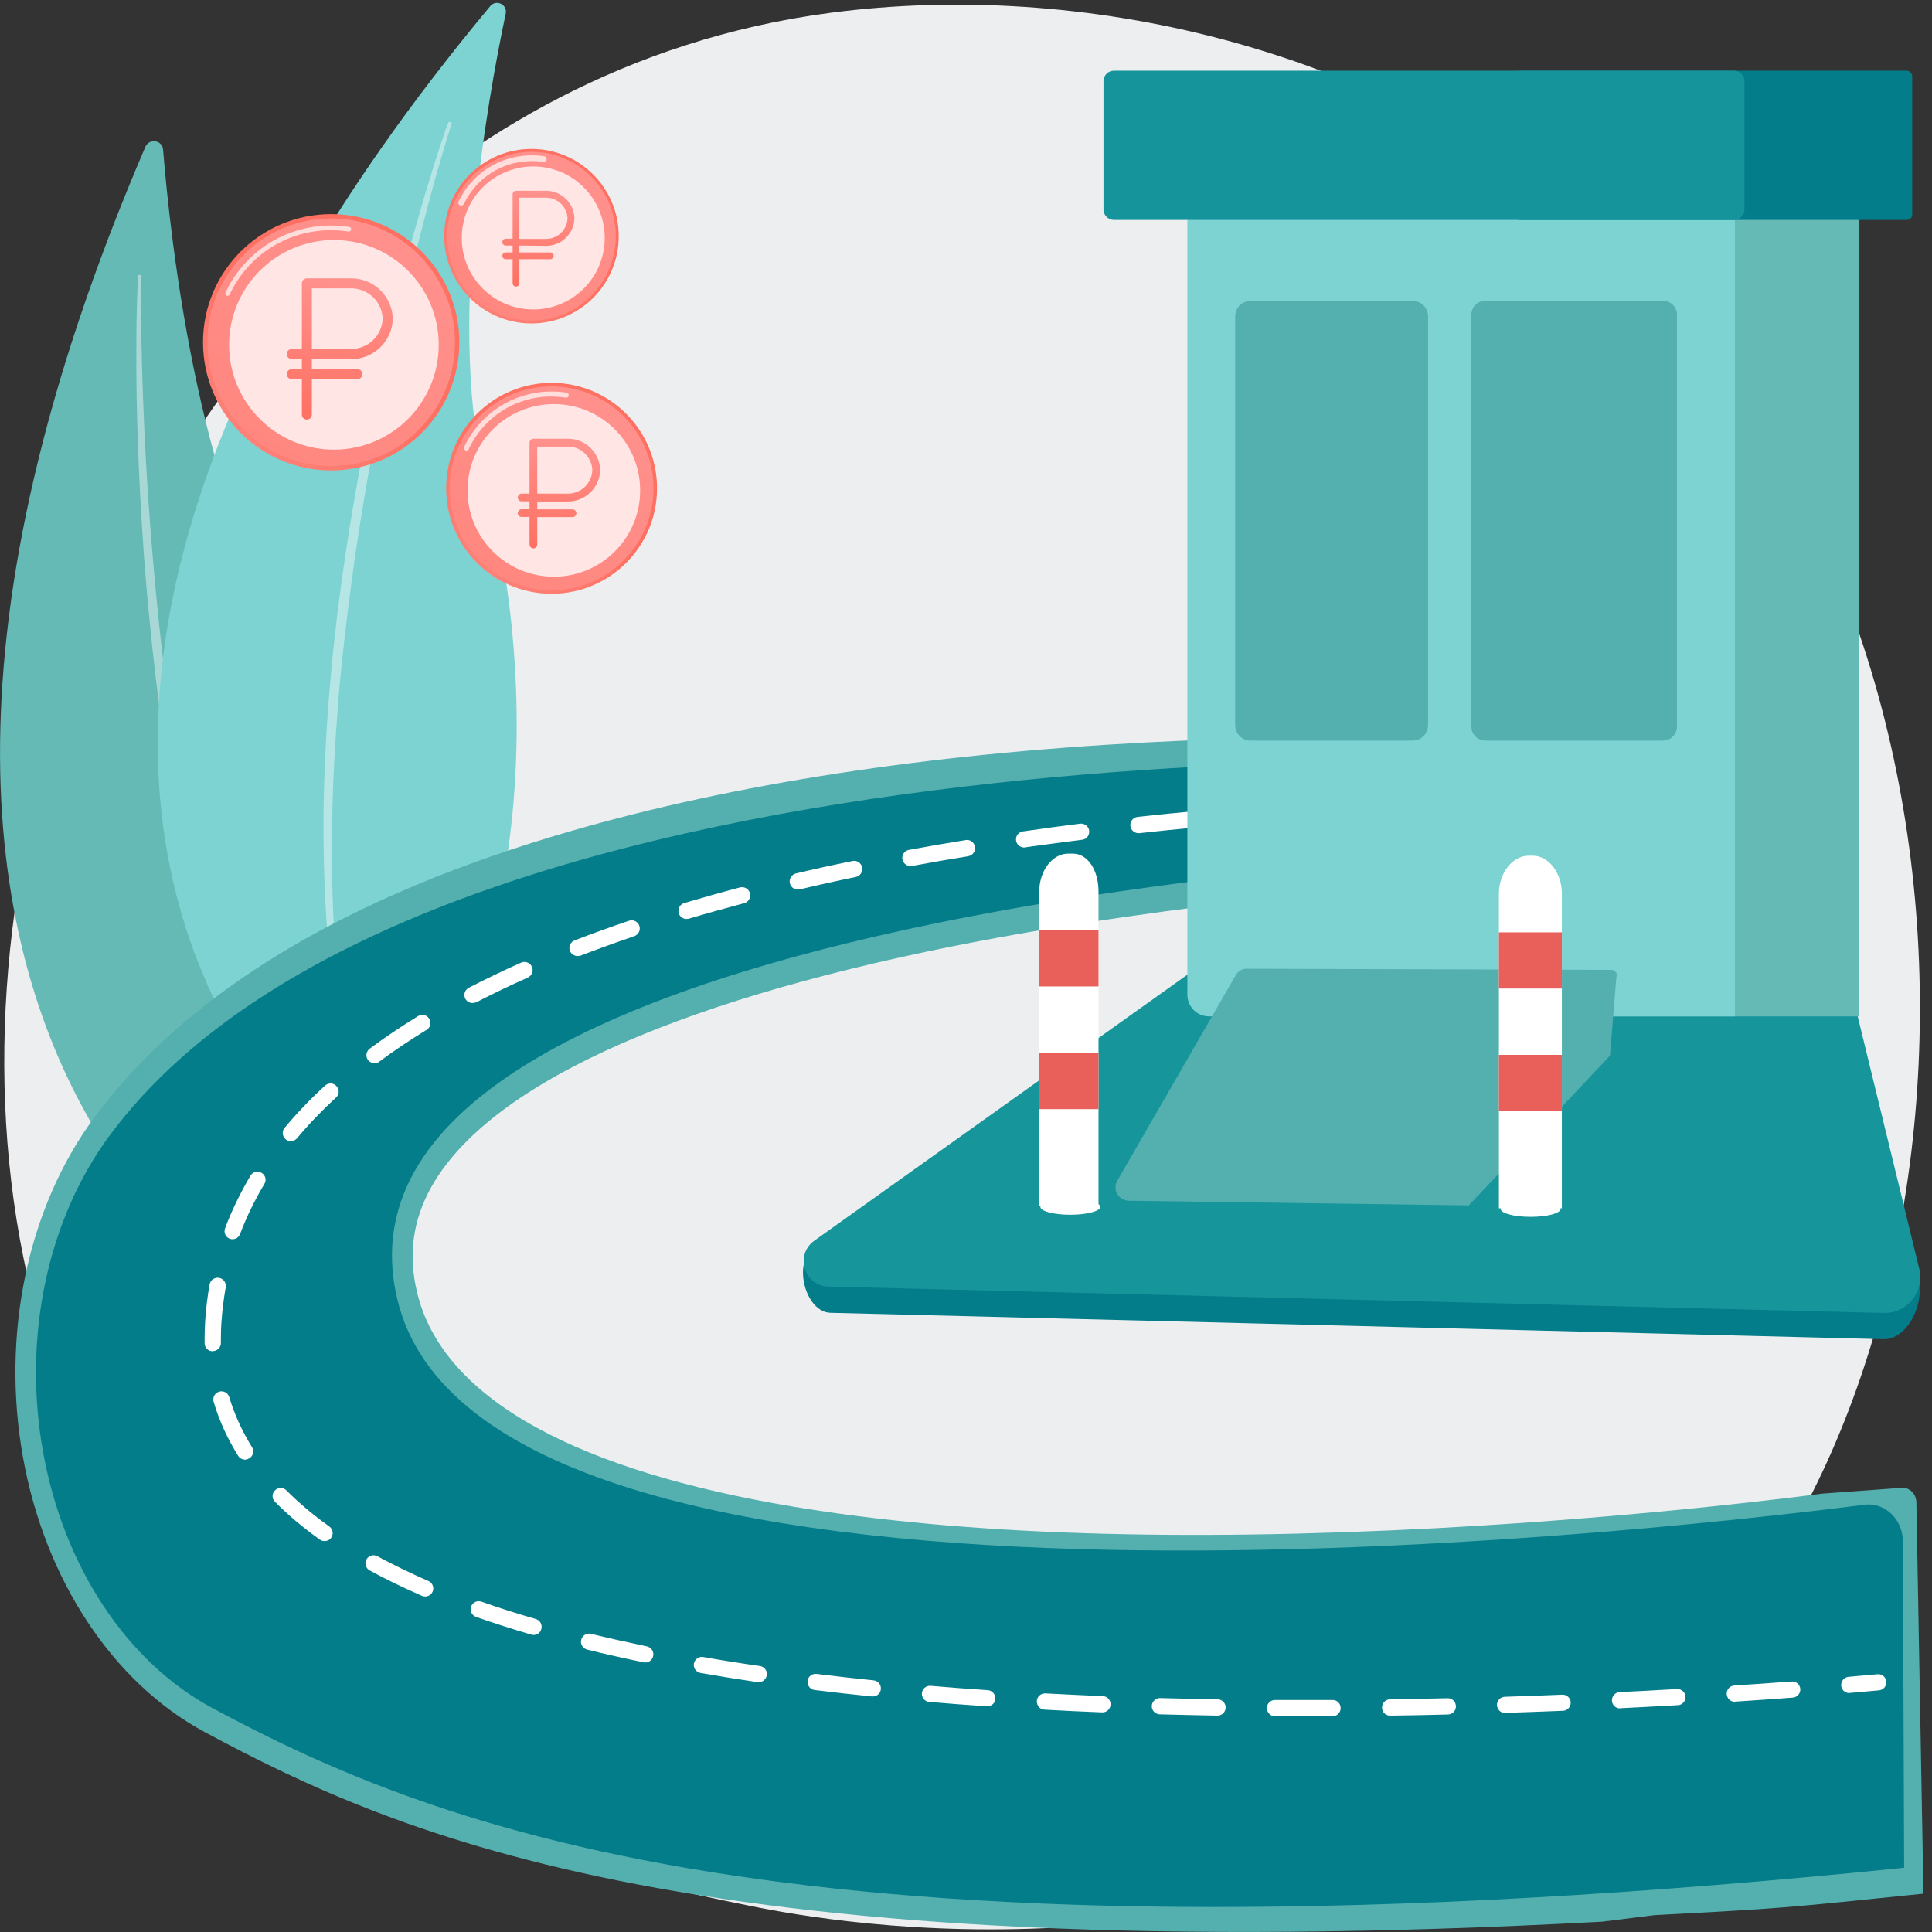
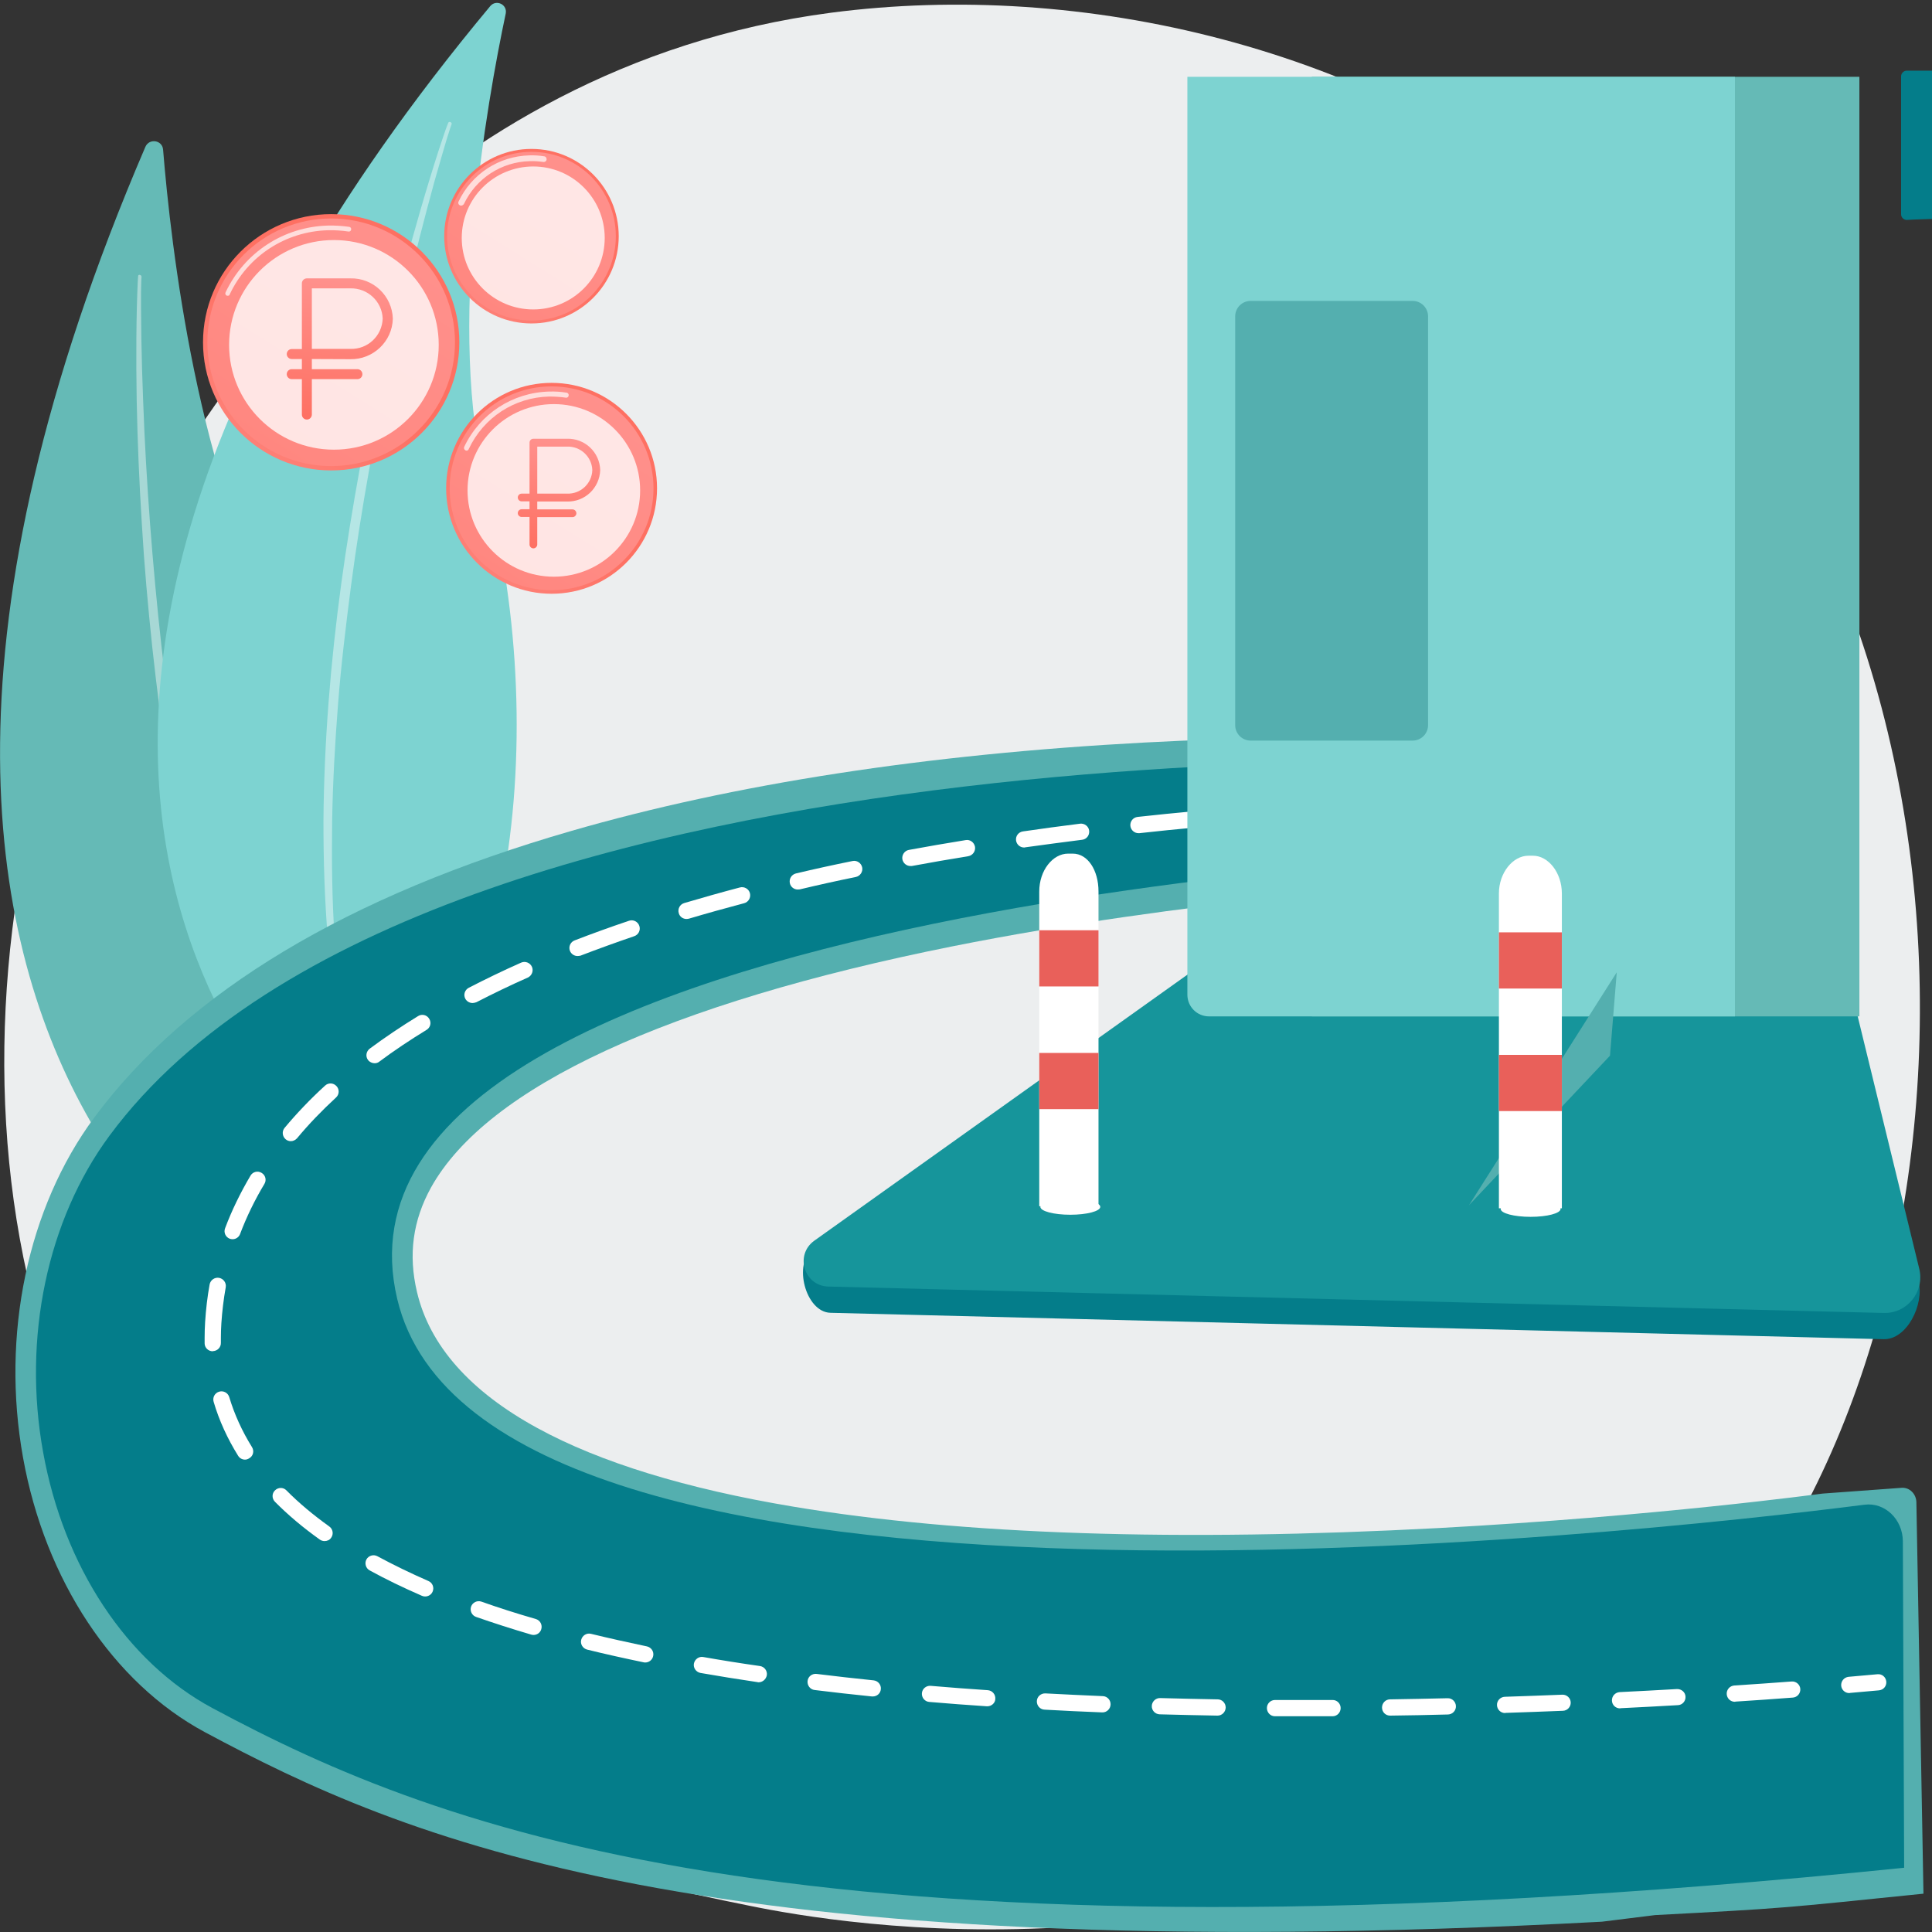
<svg xmlns="http://www.w3.org/2000/svg" version="1.1" id="Illustration" x="0px" y="0px" viewBox="0 0 1200 1200" style="enable-background:new 0 0 1200 1200;" xml:space="preserve">
  <rect x="0" y="0" width="1200" height="1200" fill="#333333" stroke="none" />
  <style type="text/css">
	.st0{fill:#ECEEEF;}
	.st1{fill:#65BAB6;}
	.st2{opacity:0.43;fill:#FFFFFF;}
	.st3{fill:#7DD3D1;}
	.st4{fill:#54AFAF;}
	.st5{fill:#047D8A;}
	.st6{fill:#FFFFFF;}
	.st7{fill:#16959B;}
	.st8{fill:#15959B;}
	.st9{fill:url(#SVGID_1_);}
	.st10{fill:url(#SVGID_2_);}
	.st11{fill:url(#SVGID_3_);}
	.st12{fill:url(#SVGID_4_);}
	.st13{fill:url(#SVGID_5_);}
	.st14{fill:url(#SVGID_6_);}
	.st15{opacity:0.7;fill:#FFFFFF;}
	.st16{opacity:0.78;fill:#FFFFFF;}
	.st17{fill:url(#SVGID_7_);}
	.st18{fill:url(#SVGID_8_);}
	.st19{fill:url(#SVGID_9_);}
	.st20{fill:url(#SVGID_10_);}
	.st21{fill:url(#SVGID_11_);}
	.st22{fill:url(#SVGID_12_);}
	.st23{fill:url(#SVGID_13_);}
</style>
  <g>
    <path class="st0" d="M1054.6,1030.2c-24.4,25.7-47.6,42.3-65.8,55.4C774.1,1239.7,520,1194.8,466,1183.8   c-79.7-16.2-233.8-47.5-345.3-178.5C-47.8,807-21.6,494.7,109.2,288.5c23.9-37.7,150.3-247,407-280.6   C671.6-12.4,852.8,28.6,984,138.5C1259.3,369.2,1239.7,835.3,1054.6,1030.2z" />
    <g>
      <g>
        <path class="st1" d="M90.3,91.2c2.4-5.5,10.6-4.2,11,1.8c4.7,57.8,21.6,209,75.8,298c88.2,145,123.8,359.4,31.7,448.9     C208.8,839.9-167.5,691.7,90.3,91.2z" />
        <path class="st2" d="M85.8,171.5c-0.2,1.8-0.2,3.3-0.3,5l-0.2,4.8l-0.3,9.6c-0.2,6.4-0.2,12.8-0.3,19.2     c-0.1,12.8,0,25.6,0.2,38.5c0.5,25.6,1.6,51.3,3.2,76.9c1.5,25.6,3.8,51.2,6.5,76.7c2.8,25.5,6,51,10,76.3     c7.9,50.7,18.5,101.1,32.7,150.5c7.3,24.6,15.3,49,24.7,73c9.6,23.8,20.1,47.3,32.4,69.9c0.3,0.5,0.9,0.7,1.4,0.4     c0.5-0.3,0.7-0.8,0.4-1.3l0,0c-11.3-22.9-21.4-46.5-30.3-70.4c-9-23.9-16.5-48.4-23.4-73c-6.9-24.6-12.8-49.5-18.1-74.5     c-5.3-25-9.6-50.2-13.8-75.4c-8.1-50.5-13.5-101.4-17.4-152.4c-1.9-25.5-3.4-51.1-4.3-76.6c-0.5-12.8-0.9-25.6-1.1-38.4     l-0.2-19.2l0-9.6l0.1-4.8c0-1.6,0.1-3.3,0.2-4.6l0-0.2c0-0.6-0.4-1-0.9-1.1C86.3,170.5,85.8,170.9,85.8,171.5z" />
      </g>
      <g>
        <path class="st3" d="M304.5,3.8c3.7-4.4,10.8-1,9.6,4.7c-11.5,54.3-37.2,197.5-11.8,294c41.3,157,15.5,363.4-93.4,420.3     C208.9,722.8-95.7,484.3,304.5,3.8z" />
        <path class="st2" d="M278.4,76.3c-0.7,1.6-1.1,3-1.7,4.5l-1.5,4.4l-2.9,8.7c-1.9,5.8-3.7,11.7-5.5,17.6     c-3.6,11.7-7,23.5-10.3,35.3c-6.6,23.6-12.5,47.5-18,71.4c-5.6,23.9-10.5,48-14.9,72.1c-4.4,24.2-8.4,48.4-11.7,72.7     c-6.6,48.7-10.6,97.7-11,146.9c0,24.6,0.7,49.2,2.8,73.7c2.3,24.5,5.6,48.9,10.7,72.9c0.1,0.5,0.6,0.9,1.2,0.8     c0.5-0.1,0.9-0.6,0.8-1.1l0,0c-4.1-24.1-6.9-48.4-8.5-72.8c-1.7-24.4-1.9-48.9-1.6-73.3c0.4-24.4,1.8-48.9,3.7-73.2     c1.9-24.4,4.9-48.7,8-72.9c6.4-48.5,15.3-96.7,25.6-144.5c5.2-23.9,10.8-47.7,16.9-71.5c3-11.9,6.2-23.7,9.4-35.5l5.1-17.7     l2.6-8.8l1.4-4.4c0.5-1.4,0.9-3,1.4-4.2l0.1-0.2c0.2-0.5-0.1-1.1-0.6-1.3C279.2,75.5,278.6,75.8,278.4,76.3z" />
      </g>
    </g>
    <g>
      <path class="st4" d="M1028,1189.5c81.1-4.3,77.6-4.2,166.7-13.3l0,0l-4.4-243.1c-0.1-5.2-4.2-9.3-9.1-9l-49.3,3.6    c-1,0.1-104.3,14.2-238.4,21.4c-161.3,8.6-296.1,4.2-400.8-13.3c-66.5-11.1-120-27.5-158.9-48.8c-41.8-22.8-67-51.3-74.8-84.5    c-5.5-23.2-2.6-44.4,8.7-64.9c34.8-62.5,146.7-114.3,323.8-149.8C735.4,559.1,880.9,549,936.9,546c13.3-0.7,20.9-1,20.9-1    l24.3-0.9l21.3-85.5l-77.3,1.6c-0.9-0.1-92.2-5.6-215.2,1c-135.2,7.2-255,25.7-356,54.9C216,556.2,116.3,616.1,58.5,694.2    c-41.4,56-57.9,134.9-44.2,211.1c13.7,76.2,56,140,113,170.6c121.7,65.2,306.2,147.8,867.7,117.7    C995.1,1193.6,1028,1189.5,1028,1189.5z" />
      <path class="st5" d="M68,705.4c199.7-270.1,911.8-231.1,911.8-231.1l-22.6,54.5c0,0-769.6,27.3-710.5,277.9    c53.3,226.1,771.1,145.8,911.4,127.9c12.6-1.6,23.7,9,23.8,22.7l0.8,202.8c-679.4,69.2-909.1-23.2-1050.8-99.2    c-53.1-28.5-92.3-87.8-105.1-158.8C13.9,831.1,29.4,757.6,68,705.4z" />
      <g>
-         <path class="st6" d="M921.3,504.2c-2.8,0-5-2.2-5-5c0-2.8,2.2-5.1,5-5.1c11.5-0.2,18-0.1,18.1-0.1c2.8,0,5,2.3,5,5.1     c0,2.8-2.3,5-5,5c0,0,0,0,0,0C939.2,504.1,932.8,504,921.3,504.2C921.4,504.2,921.4,504.2,921.3,504.2z" />
        <path class="st6" d="M809.9,1066c-6,0-12,0-18,0c-2.8,0-5-2.3-5-5.1c0-2.8,2.3-5,5-5c0,0,0,0,0,0c6.3,0,12.5,0,18.7,0     c5.7,0,11.4,0,17,0c2.8-0.1,5.1,2.2,5.1,5s-2.2,5.1-5,5.1C821.8,1066,815.9,1066,809.9,1066z M863.4,1065.6c-2.8,0-5-2.2-5-5     c0-2.8,2.2-5.1,5-5.1c11.7-0.2,23.7-0.4,35.7-0.7c2.8-0.1,5.1,2.1,5.2,4.9c0.1,2.8-2.1,5.1-4.9,5.2     C887.2,1065.2,875.2,1065.5,863.4,1065.6C863.5,1065.6,863.4,1065.6,863.4,1065.6z M756.2,1065.6     C756.2,1065.6,756.2,1065.6,756.2,1065.6c-12.1-0.2-24.2-0.5-35.9-0.8c-2.8-0.1-5-2.4-4.9-5.2c0.1-2.8,2.5-5,5.2-4.9     c11.7,0.3,23.7,0.6,35.7,0.8c2.8,0,5,2.3,5,5.1C761.2,1063.4,759,1065.6,756.2,1065.6z M934.8,1064c-2.7,0-4.9-2.2-5-4.9     c-0.1-2.8,2.1-5.1,4.9-5.2c11.7-0.4,23.7-0.8,35.7-1.3c2.7-0.1,5.1,2,5.2,4.8c0.1,2.8-2.1,5.1-4.8,5.2c-12,0.5-24,0.9-35.7,1.3     C934.9,1064,934.9,1064,934.8,1064z M684.8,1063.6c-0.1,0-0.1,0-0.2,0c-12.1-0.5-24.1-1-35.8-1.7c-2.8-0.1-4.9-2.5-4.8-5.3     c0.1-2.8,2.5-4.9,5.3-4.8c11.6,0.6,23.7,1.2,35.7,1.7c2.8,0.1,4.9,2.5,4.8,5.2C689.7,1061.5,687.4,1063.6,684.8,1063.6z      M1006.2,1061.1c-2.7,0-4.9-2.1-5-4.8c-0.1-2.8,2-5.1,4.8-5.3c11.9-0.6,23.9-1.2,35.6-1.9c2.8-0.1,5.2,2,5.3,4.7     c0.2,2.8-2,5.2-4.7,5.3c-11.7,0.7-23.8,1.3-35.7,1.9C1006.4,1061.1,1006.3,1061.1,1006.2,1061.1z M613.3,1059.8     c-0.1,0-0.2,0-0.4,0c-12.1-0.8-24.1-1.7-35.7-2.7c-2.8-0.2-4.8-2.7-4.6-5.4c0.2-2.8,2.7-4.8,5.4-4.6c11.6,1,23.5,1.9,35.5,2.7     c2.8,0.2,4.9,2.6,4.7,5.4C618.2,1057.7,615.9,1059.8,613.3,1059.8z M1077.5,1057c-2.6,0-4.8-2-5-4.7c-0.2-2.8,1.9-5.2,4.7-5.4     c12.1-0.8,24.1-1.6,35.6-2.5c2.8-0.2,5.2,1.9,5.4,4.6c0.2,2.8-1.9,5.2-4.6,5.4c-11.5,0.9-23.5,1.7-35.7,2.5     C1077.8,1057,1077.7,1057,1077.5,1057z M542.1,1053.7c-0.2,0-0.3,0-0.5,0c-12.1-1.2-24-2.6-35.6-4c-2.8-0.3-4.7-2.9-4.4-5.6     c0.3-2.8,2.8-4.7,5.6-4.4c11.5,1.4,23.4,2.8,35.4,4c2.8,0.3,4.8,2.8,4.5,5.5C546.9,1051.8,544.7,1053.7,542.1,1053.7z      M471.2,1044.9c-0.2,0-0.5,0-0.7-0.1c-12.1-1.8-24-3.7-35.4-5.7c-2.7-0.5-4.6-3.1-4.1-5.8c0.5-2.7,3.1-4.6,5.8-4.1     c11.3,2,23.2,3.9,35.2,5.6c2.8,0.4,4.7,3,4.3,5.7C475.8,1043.1,473.6,1044.9,471.2,1044.9z M400.8,1032.6c-0.3,0-0.7,0-1-0.1     c-12-2.5-23.8-5.1-35.1-7.9c-2.7-0.7-4.4-3.4-3.7-6.1c0.7-2.7,3.4-4.4,6.1-3.7c11.1,2.7,22.8,5.3,34.7,7.8c2.7,0.6,4.5,3.2,3.9,6     C405.2,1031,403.1,1032.6,400.8,1032.6z M331.4,1015.5c-0.5,0-0.9-0.1-1.4-0.2c-11.9-3.5-23.4-7.2-34.3-11     c-2.6-0.9-4-3.8-3.1-6.4c0.9-2.6,3.8-4,6.4-3.1c10.7,3.8,22,7.4,33.8,10.8c2.7,0.8,4.2,3.6,3.4,6.3     C335.6,1014.1,333.6,1015.5,331.4,1015.5z M264.1,991.6c-0.7,0-1.3-0.1-2-0.4c-11.5-5-22.5-10.3-32.5-15.8     c-2.4-1.3-3.3-4.4-2-6.8c1.3-2.4,4.4-3.3,6.8-2c9.8,5.3,20.5,10.5,31.7,15.4c2.6,1.1,3.7,4.1,2.6,6.6     C267.9,990.5,266,991.6,264.1,991.6z M201.6,957.2c-1,0-2-0.3-2.9-0.9c-10.4-7.4-19.8-15.3-27.9-23.5c-2-2-2-5.2,0-7.1     c2-2,5.2-2,7.1,0c7.7,7.8,16.7,15.3,26.6,22.4c2.3,1.6,2.8,4.8,1.2,7C204.8,956.5,203.2,957.2,201.6,957.2z M152.2,906.6     c-1.7,0-3.3-0.8-4.3-2.4c-6.6-10.6-11.8-21.9-15.2-33.5c-0.8-2.7,0.7-5.5,3.4-6.3c2.7-0.8,5.5,0.7,6.3,3.4     c3.2,10.7,8,21.2,14.1,31c1.5,2.4,0.8,5.5-1.6,6.9C154,906.3,153.1,906.6,152.2,906.6z M132.1,839.3c-2.7,0-5-2.2-5-4.9     c0-1.1,0-2.2,0-3.4c0-3.2,0.1-6.5,0.3-9.8c0.5-7.9,1.4-15.7,2.8-23.4c0.5-2.7,3.1-4.6,5.9-4.1c2.7,0.5,4.6,3.1,4.1,5.9     c-1.3,7.3-2.2,14.7-2.7,22.2c-0.2,3.1-0.3,6.1-0.3,9.1c0,1,0,2.1,0,3.1c0.1,2.8-2.1,5.1-4.9,5.2     C132.1,839.3,132.1,839.3,132.1,839.3z M144.5,769.7c-0.6,0-1.2-0.1-1.8-0.3c-2.6-1-3.9-3.9-2.9-6.5c4.2-11.2,9.6-22.2,15.8-32.7     c1.4-2.4,4.5-3.2,6.9-1.7c2.4,1.4,3.2,4.5,1.7,6.9c-6,10-11.1,20.5-15.1,31.1C148.4,768.4,146.5,769.7,144.5,769.7z M180.6,708.8     c-1.1,0-2.3-0.4-3.2-1.2c-2.1-1.8-2.4-5-0.6-7.1c7.5-9,15.9-17.8,25.1-26.2c2-1.9,5.2-1.8,7.1,0.3c1.9,2,1.8,5.2-0.3,7.1     c-8.8,8.1-17,16.6-24.2,25.3C183.4,708.2,182,708.8,180.6,708.8z M232.7,660.4c-1.5,0-3.1-0.7-4.1-2c-1.7-2.2-1.2-5.4,1.1-7.1     c9.3-6.9,19.4-13.7,30-20.2c2.4-1.5,5.5-0.7,6.9,1.7c1.5,2.4,0.7,5.5-1.7,6.9c-10.3,6.3-20.2,12.9-29.3,19.7     C234.8,660.1,233.7,660.4,232.7,660.4z M293.5,623c-1.8,0-3.6-1-4.5-2.7c-1.3-2.5-0.3-5.5,2.2-6.8c10.3-5.3,21.2-10.6,32.5-15.6     c2.5-1.1,5.5,0,6.7,2.6c1.1,2.5,0,5.5-2.6,6.7c-11.1,4.9-21.8,10.1-31.9,15.3C295,622.8,294.2,623,293.5,623z M358.7,593.8     c-2,0-3.9-1.2-4.7-3.2c-1-2.6,0.3-5.5,2.9-6.5c10.9-4.2,22.2-8.3,33.8-12.2c2.6-0.9,5.5,0.5,6.4,3.2c0.9,2.6-0.5,5.5-3.2,6.4     c-11.4,3.9-22.7,8-33.4,12.1C359.9,593.7,359.3,593.8,358.7,593.8z M426.4,570.8c-2.2,0-4.2-1.4-4.8-3.6     c-0.8-2.7,0.7-5.5,3.4-6.3c11.2-3.3,22.8-6.6,34.6-9.7c2.7-0.7,5.5,0.9,6.2,3.6c0.7,2.7-0.9,5.5-3.6,6.2     c-11.7,3.1-23.2,6.3-34.3,9.6C427.3,570.7,426.9,570.8,426.4,570.8z M495.5,552.5c-2.3,0-4.4-1.6-4.9-3.9c-0.6-2.7,1-5.4,3.8-6.1     c11.4-2.7,23.2-5.3,35.1-7.7c2.7-0.6,5.4,1.2,6,3.9c0.6,2.7-1.2,5.4-3.9,6c-11.8,2.4-23.5,5-34.8,7.7     C496.3,552.4,495.9,552.5,495.5,552.5z M565.5,537.9c-2.4,0-4.5-1.7-5-4.1c-0.5-2.7,1.3-5.4,4-5.9c11.5-2.1,23.4-4.2,35.3-6.1     c2.7-0.5,5.3,1.4,5.8,4.2c0.4,2.7-1.4,5.3-4.2,5.8c-11.8,1.9-23.7,4-35.1,6.1C566.1,537.9,565.8,537.9,565.5,537.9z M636.1,526.4     c-2.5,0-4.6-1.8-5-4.3c-0.4-2.8,1.5-5.3,4.3-5.7c11.6-1.7,23.6-3.3,35.5-4.8c2.7-0.3,5.3,1.6,5.6,4.4c0.3,2.8-1.6,5.3-4.4,5.6     c-11.9,1.5-23.8,3.1-35.4,4.7C636.6,526.4,636.3,526.4,636.1,526.4z M707.1,517.5c-2.5,0-4.7-1.9-5-4.5c-0.3-2.8,1.7-5.3,4.5-5.6     c11.7-1.3,23.7-2.5,35.7-3.6c2.8-0.3,5.2,1.8,5.5,4.6c0.3,2.8-1.8,5.2-4.6,5.5c-11.9,1.1-23.9,2.3-35.5,3.6     C707.5,517.5,707.3,517.5,707.1,517.5z M778.4,510.9c-2.6,0-4.8-2-5-4.7c-0.2-2.8,1.9-5.2,4.6-5.4c11.9-0.9,23.9-1.8,35.8-2.5     c2.8-0.2,5.2,1.9,5.3,4.7c0.2,2.8-1.9,5.2-4.7,5.3c-11.8,0.7-23.8,1.6-35.6,2.5C778.6,510.9,778.5,510.9,778.4,510.9z      M849.8,506.4c-2.7,0-4.9-2.1-5-4.8c-0.1-2.8,2-5.1,4.8-5.3c12.1-0.6,24.1-1.1,35.9-1.4c0.1,0,0.1,0,0.2,0c2.7,0,4.9,2.2,5,4.9     c0.1,2.8-2.1,5.1-4.9,5.2c-11.7,0.4-23.7,0.9-35.7,1.4C850,506.4,849.9,506.4,849.8,506.4z" />
        <path class="st6" d="M1148.6,1051.6c-2.6,0-4.8-2-5-4.6c-0.2-2.8,1.8-5.2,4.6-5.5c11.4-1,17.8-1.6,17.9-1.6     c2.8-0.3,5.2,1.7,5.5,4.5c0.3,2.8-1.7,5.2-4.5,5.5c-0.1,0-6.5,0.6-18,1.6C1148.9,1051.6,1148.7,1051.6,1148.6,1051.6z" />
      </g>
    </g>
    <g>
      <g>
        <path class="st5" d="M753.9,610L505,775.6c-12.6,9-4.7,39.4,10.8,39.8l654.1,16.4c14.6,0.4,25.3-21.7,21.8-35.8l-53.8-213.3     L753.9,610z" />
        <path class="st7" d="M753.9,593.7L505.8,770.6c-12.3,8.8-6.4,28.1,8.7,28.5l655.5,16.4c14.6,0.4,25.5-13.2,22.1-27.4l-54.1-221.8     L753.9,593.7z" />
      </g>
      <g>
        <rect x="814.8" y="47.7" class="st1" width="340.1" height="583.6" />
        <path class="st3" d="M1077.6,631.3H751c-7.5,0-13.5-6-13.5-13.5V47.7h340.1V631.3z" />
-         <path class="st5" d="M1184.3,136.6H943.9c-1.9,0-3.5-1.6-3.5-3.5V47.4c0-1.9,1.6-3.5,3.5-3.5h240.3c1.9,0,3.5,1.6,3.5,3.5v85.8     C1187.8,135.1,1186.2,136.6,1184.3,136.6z" />
-         <path class="st8" d="M1076.9,136.6H691.9c-3.6,0-6.5-2.9-6.5-6.5V50.4c0-3.6,2.9-6.5,6.5-6.5h385.1c3.6,0,6.5,2.9,6.5,6.5v79.8     C1083.4,133.7,1080.5,136.6,1076.9,136.6z" />
+         <path class="st5" d="M1184.3,136.6c-1.9,0-3.5-1.6-3.5-3.5V47.4c0-1.9,1.6-3.5,3.5-3.5h240.3c1.9,0,3.5,1.6,3.5,3.5v85.8     C1187.8,135.1,1186.2,136.6,1184.3,136.6z" />
        <path class="st4" d="M877.4,460H776.8c-5.3,0-9.6-4.3-9.6-9.6V196.5c0-5.3,4.3-9.6,9.6-9.6h100.6c5.3,0,9.6,4.3,9.6,9.6v253.9     C887,455.7,882.7,460,877.4,460z" />
-         <path class="st4" d="M1032.9,460H922.6c-4.8,0-8.7-3.9-8.7-8.7V195.5c0-4.8,3.9-8.7,8.7-8.7h110.3c4.8,0,8.7,3.9,8.7,8.7v255.8     C1041.6,456.1,1037.7,460,1032.9,460z" />
      </g>
      <g>
-         <path class="st4" d="M767.6,605.6L694,733.3c-3.2,5.5,0.7,12.4,7.1,12.5l211.3,2.9l91.2-141.3c1.4-2.2-0.2-5-2.7-5l-226.4-0.7     C771.7,601.6,769.1,603.1,767.6,605.6z" />
        <polygon class="st4" points="912.4,748.6 1004.2,603.9 1000,655.7    " />
      </g>
      <g>
        <g>
          <g>
            <path class="st6" d="M682.3,553.7v195.5h-36.8V553.7c0-13.1,8.4-23.5,17.9-23.5h2.9C675.7,530.2,682.3,540.6,682.3,553.7z" />
            <ellipse class="st6" cx="664.8" cy="749.6" rx="18.6" ry="4.9" />
          </g>
          <linearGradient id="SVGID_1_" gradientUnits="userSpaceOnUse" x1="701.728" y1="216.836" x2="684.446" y2="389.658">
            <stop offset="0" style="stop-color:#E1473D" />
            <stop offset="1" style="stop-color:#E9605A" />
          </linearGradient>
          <rect x="645.5" y="577.8" class="st9" width="36.8" height="34.9" />
          <linearGradient id="SVGID_2_" gradientUnits="userSpaceOnUse" x1="709.27" y1="217.591" x2="691.988" y2="390.413">
            <stop offset="0" style="stop-color:#E1473D" />
            <stop offset="1" style="stop-color:#E9605A" />
          </linearGradient>
          <rect x="645.5" y="654" class="st10" width="36.8" height="34.9" />
        </g>
        <g>
          <g>
            <path class="st6" d="M970.1,555v195.5H931V555c0-13.1,8.8-23.5,18.3-23.5h2.9C961.6,531.5,970.1,541.9,970.1,555z" />
            <ellipse class="st6" cx="950.7" cy="750.9" rx="18.6" ry="4.9" />
          </g>
          <linearGradient id="SVGID_3_" gradientUnits="userSpaceOnUse" x1="985.674" y1="245.23" x2="968.392" y2="418.052">
            <stop offset="0" style="stop-color:#E1473D" />
            <stop offset="1" style="stop-color:#E9605A" />
          </linearGradient>
          <rect x="931" y="579.1" class="st11" width="39.1" height="34.9" />
          <linearGradient id="SVGID_4_" gradientUnits="userSpaceOnUse" x1="993.216" y1="245.986" x2="975.934" y2="418.808">
            <stop offset="0" style="stop-color:#E1473D" />
            <stop offset="1" style="stop-color:#E9605A" />
          </linearGradient>
          <rect x="931" y="655.2" class="st12" width="39.1" height="34.9" />
        </g>
      </g>
    </g>
    <g>
      <g>
        <linearGradient id="SVGID_5_" gradientUnits="userSpaceOnUse" x1="835.995" y1="-74.662" x2="908.706" y2="-159.059" gradientTransform="matrix(1 -2.510000e-002 2.510000e-002 1 -575.81 330.228)">
          <stop offset="0" style="stop-color:#FF928E" />
          <stop offset="1" style="stop-color:#FE7062" />
        </linearGradient>
        <circle class="st13" cx="330.1" cy="146.7" r="54.2" />
        <linearGradient id="SVGID_6_" gradientUnits="userSpaceOnUse" x1="949.792" y1="-220.615" x2="734.784" y2="104.202" gradientTransform="matrix(1 -2.510000e-002 2.510000e-002 1 -575.81 330.228)">
          <stop offset="0" style="stop-color:#FF928E" />
          <stop offset="1" style="stop-color:#FE7062" />
        </linearGradient>
        <circle class="st14" cx="330.1" cy="146.7" r="52.4" />
        <path class="st15" d="M286.4,127.7c-0.3,0-0.5,0-0.8-0.2c-0.9-0.4-1.2-1.5-0.8-2.3c8.2-17.2,25-28.2,44.1-28.7     c3-0.1,6.1,0.1,9.1,0.6c1,0.1,1.6,1,1.5,2c-0.1,1-1,1.6-2,1.5c-2.8-0.4-5.6-0.6-8.4-0.5c-17.7,0.4-33.4,10.7-41,26.7     C287.6,127.4,287,127.7,286.4,127.7z" />
        <circle class="st16" cx="331.2" cy="147.8" r="44.4" />
        <linearGradient id="SVGID_7_" gradientUnits="userSpaceOnUse" x1="338.353" y1="118.167" x2="328.659" y2="179.557">
          <stop offset="0" style="stop-color:#FF928E" />
          <stop offset="1" style="stop-color:#FE7062" />
        </linearGradient>
-         <path class="st17" d="M338.8,152.7c9.7,0.2,17.7-7.4,18-17.1c-0.3-9.7-8.3-17.3-18-17.1h-18.3c-1.2,0-2.1,1-2.1,2.1v27.7h-4.3     c-1.2,0-2.1,1-2.1,2.1c0,1.2,1,2.1,2.1,2.1h4.3v4.3h-4.3c-1.2,0-2.1,1-2.1,2.1c0,1.2,1,2.1,2.1,2.1h4.3v14.9c0,1.2,1,2.1,2.1,2.1     c1.2,0,2.1-1,2.1-2.1v-14.9h19.2c1.2,0,2.1-1,2.1-2.1c0-1.2-1-2.1-2.1-2.1h-19.2v-4.3L338.8,152.7L338.8,152.7z M322.6,122.8     h16.2c7.3-0.2,13.4,5.5,13.7,12.8c-0.3,7.3-6.4,13-13.7,12.8h-16.2V122.8z" />
      </g>
      <g>
        <linearGradient id="SVGID_8_" gradientUnits="userSpaceOnUse" x1="675.34" y1="28.396" x2="782.068" y2="-95.484" gradientTransform="matrix(1 -2.510000e-002 2.510000e-002 1 -575.81 330.228)">
          <stop offset="0" style="stop-color:#FF928E" />
          <stop offset="1" style="stop-color:#FE7062" />
        </linearGradient>
        <circle class="st18" cx="205.7" cy="212.6" r="79.6" />
        <linearGradient id="SVGID_9_" gradientUnits="userSpaceOnUse" x1="842.376" y1="-185.838" x2="526.779" y2="290.939" gradientTransform="matrix(1 -2.510000e-002 2.510000e-002 1 -575.81 330.228)">
          <stop offset="0" style="stop-color:#FF928E" />
          <stop offset="1" style="stop-color:#FE7062" />
        </linearGradient>
        <circle class="st19" cx="205.7" cy="212.6" r="76.9" />
        <path class="st15" d="M141.5,183.7c-0.2,0-0.5,0-0.7-0.1c-0.7-0.3-1.1-1.2-0.7-2c11.8-24.9,36.2-40.8,63.7-41.5     c4.4-0.1,8.8,0.2,13.1,0.8c0.8,0.1,1.4,0.9,1.2,1.7c-0.1,0.8-0.9,1.4-1.7,1.2c-4.1-0.6-8.4-0.9-12.6-0.8     c-26.4,0.7-49.8,15.9-61.1,39.8C142.6,183.4,142.1,183.7,141.5,183.7z" />
        <circle class="st16" cx="207.4" cy="214.2" r="65.1" />
        <linearGradient id="SVGID_10_" gradientUnits="userSpaceOnUse" x1="216.84" y1="172.298" x2="202.57" y2="262.677">
          <stop offset="0" style="stop-color:#FF928E" />
          <stop offset="1" style="stop-color:#FE7062" />
        </linearGradient>
        <path class="st20" d="M217.5,223.1c14.2,0.3,26.1-10.9,26.5-25.1c-0.4-14.2-12.2-25.5-26.5-25.1h-26.9c-1.7,0-3.1,1.4-3.1,3.1     v40.8h-6.3c-1.7,0-3.1,1.4-3.1,3.1c0,1.7,1.4,3.1,3.1,3.1h6.3v6.3h-6.3c-1.7,0-3.1,1.4-3.1,3.1c0,1.7,1.4,3.1,3.1,3.1h6.3v22     c0,1.7,1.4,3.1,3.1,3.1c1.7,0,3.1-1.4,3.1-3.1v-22H222c1.7,0,3.1-1.4,3.1-3.1c0-1.7-1.4-3.1-3.1-3.1h-28.3v-6.3L217.5,223.1     L217.5,223.1z M193.7,179.1h23.8c10.8-0.3,19.8,8.1,20.2,18.8c-0.4,10.8-9.4,19.2-20.2,18.8h-23.8V179.1z" />
      </g>
      <g>
        <linearGradient id="SVGID_11_" gradientUnits="userSpaceOnUse" x1="829.161" y1="100.096" x2="916.966" y2="-1.819" gradientTransform="matrix(1 -2.510000e-002 2.510000e-002 1 -575.81 330.228)">
          <stop offset="0" style="stop-color:#FF928E" />
          <stop offset="1" style="stop-color:#FE7062" />
        </linearGradient>
        <circle class="st21" cx="342.6" cy="303.3" r="65.5" />
        <linearGradient id="SVGID_12_" gradientUnits="userSpaceOnUse" x1="966.581" y1="-76.153" x2="706.941" y2="316.089" gradientTransform="matrix(1 -2.510000e-002 2.510000e-002 1 -575.81 330.228)">
          <stop offset="0" style="stop-color:#FF928E" />
          <stop offset="1" style="stop-color:#FE7062" />
        </linearGradient>
        <circle class="st22" cx="342.6" cy="303.3" r="63.3" />
        <path class="st15" d="M289.8,279.9c-0.2,0-0.5,0-0.7-0.2c-0.8-0.4-1.1-1.3-0.8-2.1c9.8-20.6,30-33.8,52.8-34.4     c3.6-0.1,7.3,0.1,10.8,0.7c0.9,0.1,1.5,1,1.3,1.8c-0.1,0.9-1,1.5-1.8,1.3c-3.4-0.5-6.8-0.7-10.3-0.7c-21.6,0.5-40.7,13-49.9,32.5     C290.9,279.6,290.4,279.9,289.8,279.9z" />
        <circle class="st16" cx="344" cy="304.6" r="53.6" />
        <linearGradient id="SVGID_13_" gradientUnits="userSpaceOnUse" x1="351.696" y1="272.12" x2="340.62" y2="342.268">
          <stop offset="0" style="stop-color:#FF928E" />
          <stop offset="1" style="stop-color:#FE7062" />
        </linearGradient>
        <path class="st23" d="M352.2,311.5c11.1,0.3,20.2-8.4,20.6-19.5c-0.3-11.1-9.5-19.8-20.6-19.5h-20.9c-1.3,0-2.4,1.1-2.4,2.4v31.7     H324c-1.3,0-2.4,1.1-2.4,2.4c0,1.3,1.1,2.4,2.4,2.4h4.9v4.9H324c-1.3,0-2.4,1.1-2.4,2.4c0,1.3,1.1,2.4,2.4,2.4h4.9v17.1     c0,1.3,1.1,2.4,2.4,2.4s2.4-1.1,2.4-2.4v-17h21.9c1.3,0,2.4-1.1,2.4-2.4c0-1.3-1.1-2.4-2.4-2.4h-21.9v-4.9L352.2,311.5     L352.2,311.5z M333.7,277.4h18.5c8.4-0.3,15.4,6.3,15.7,14.6c-0.3,8.4-7.3,14.9-15.7,14.6h-18.5V277.4z" />
      </g>
    </g>
  </g>
</svg>